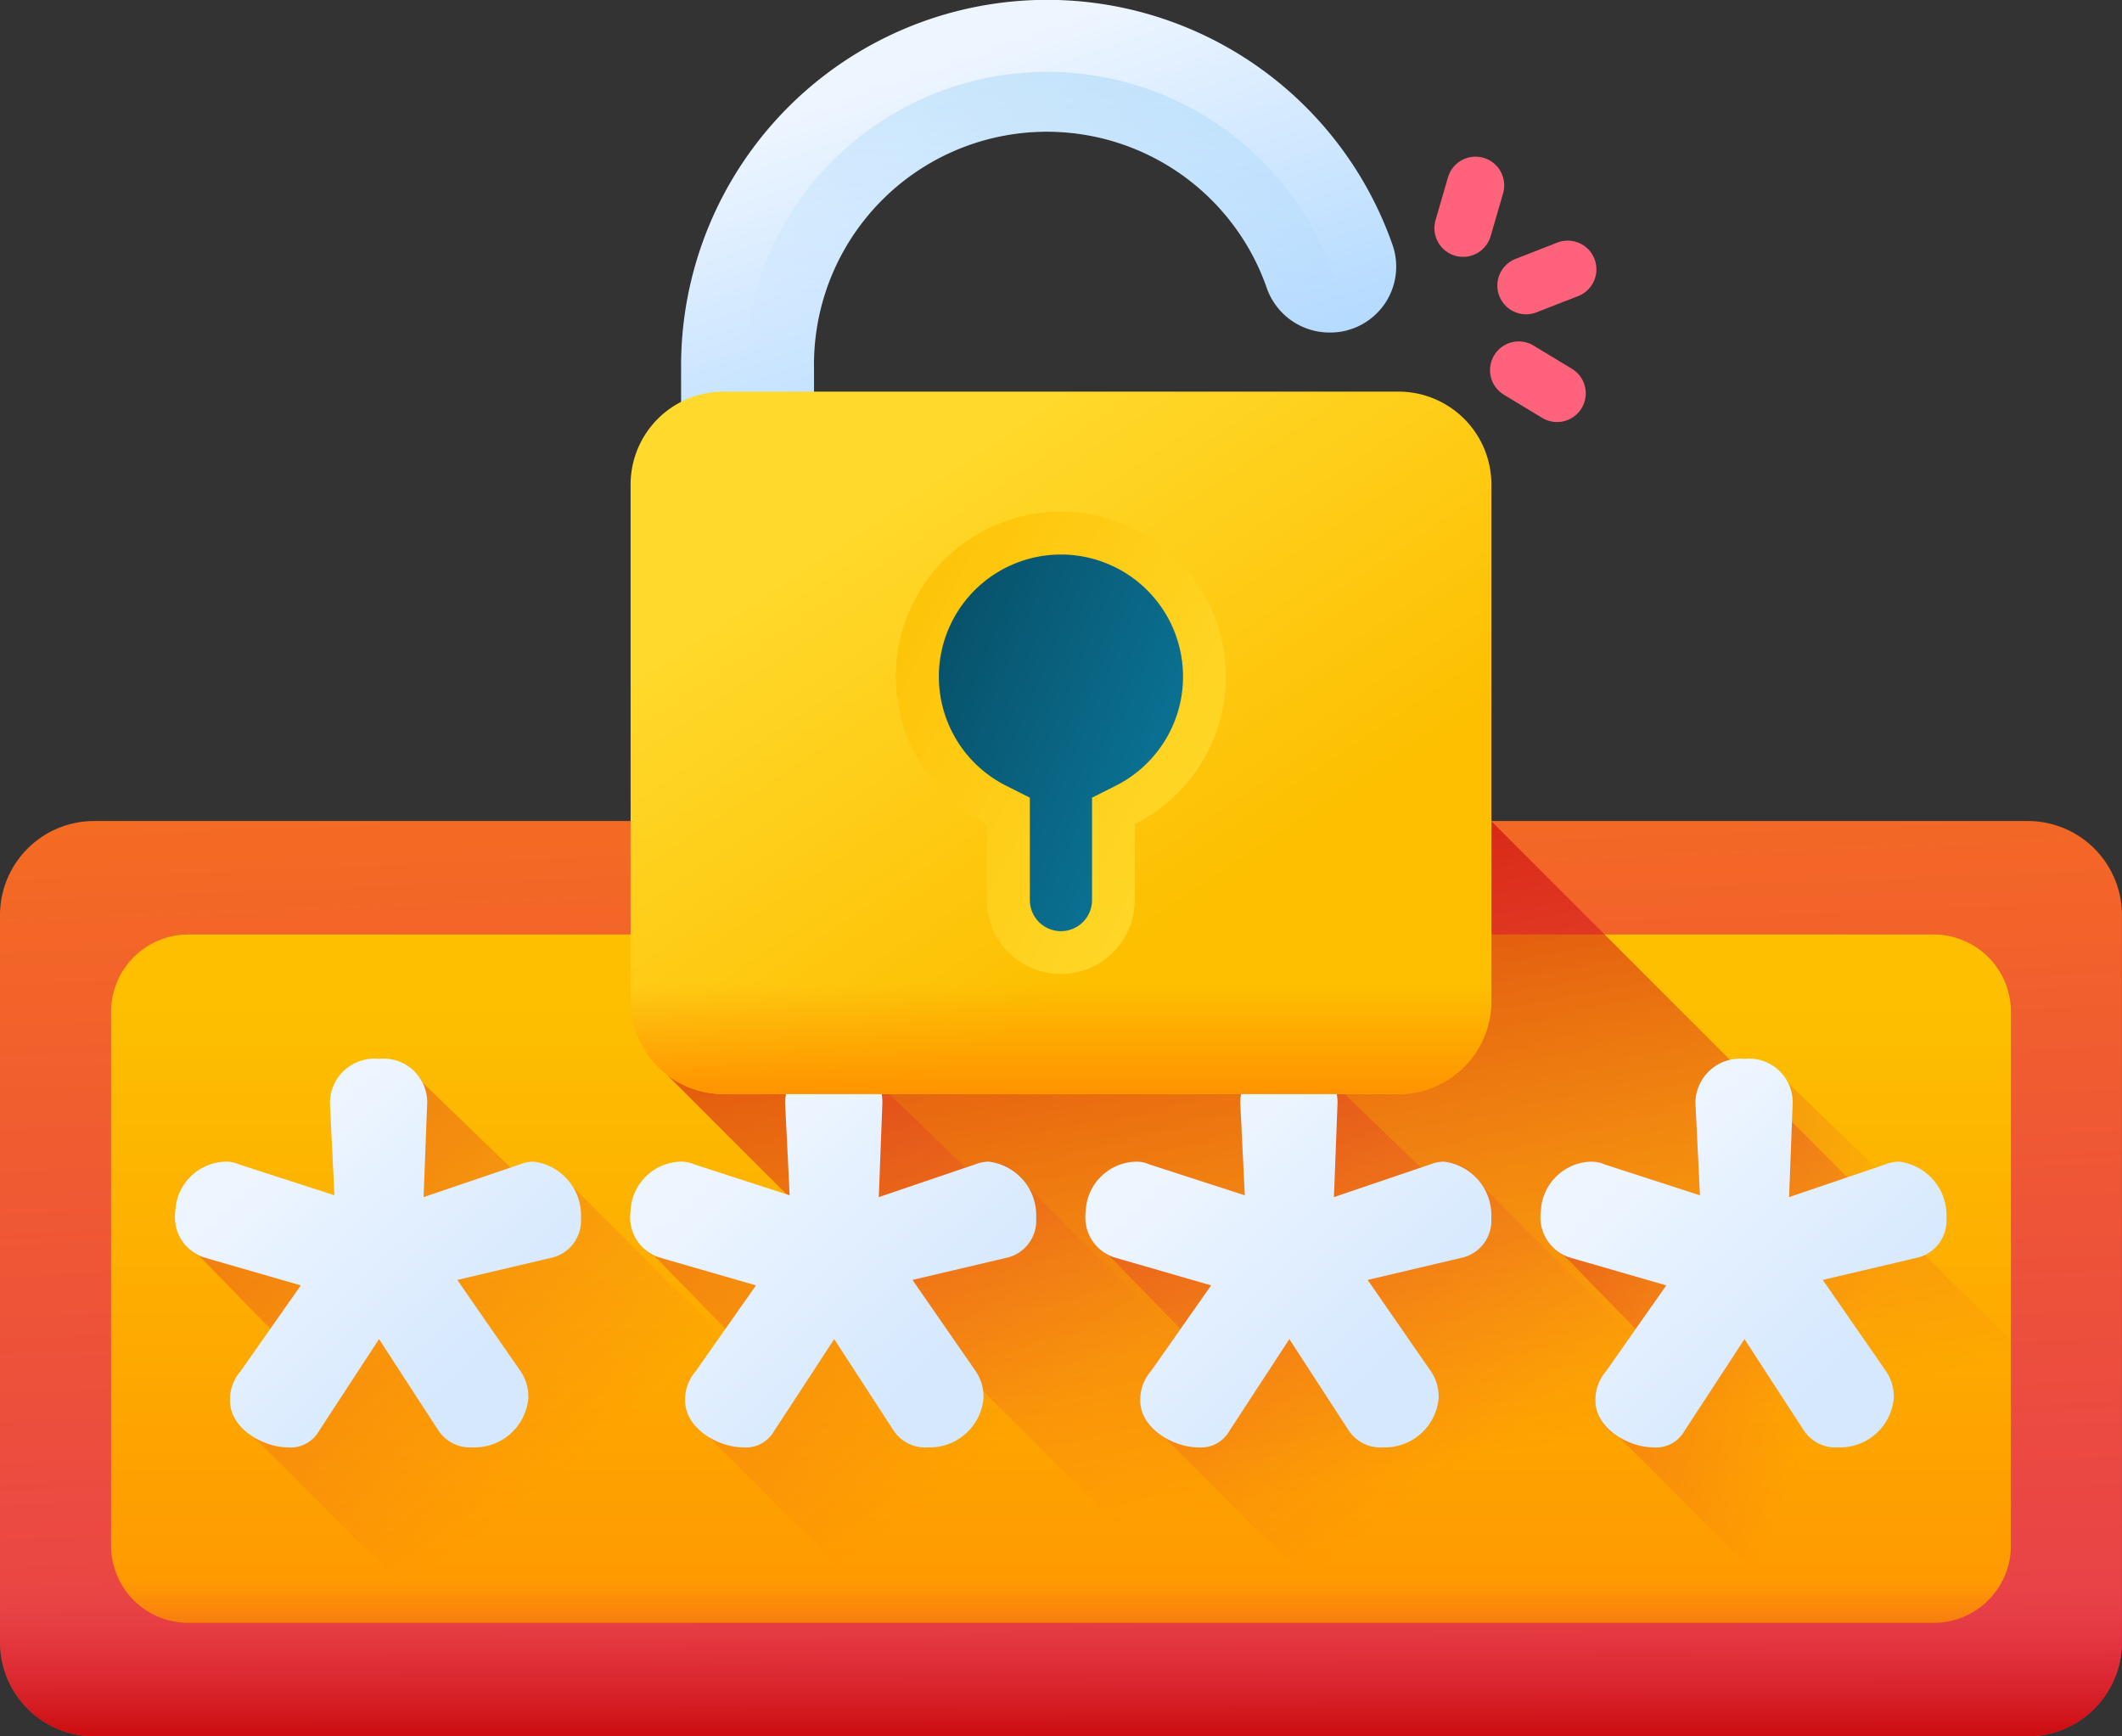
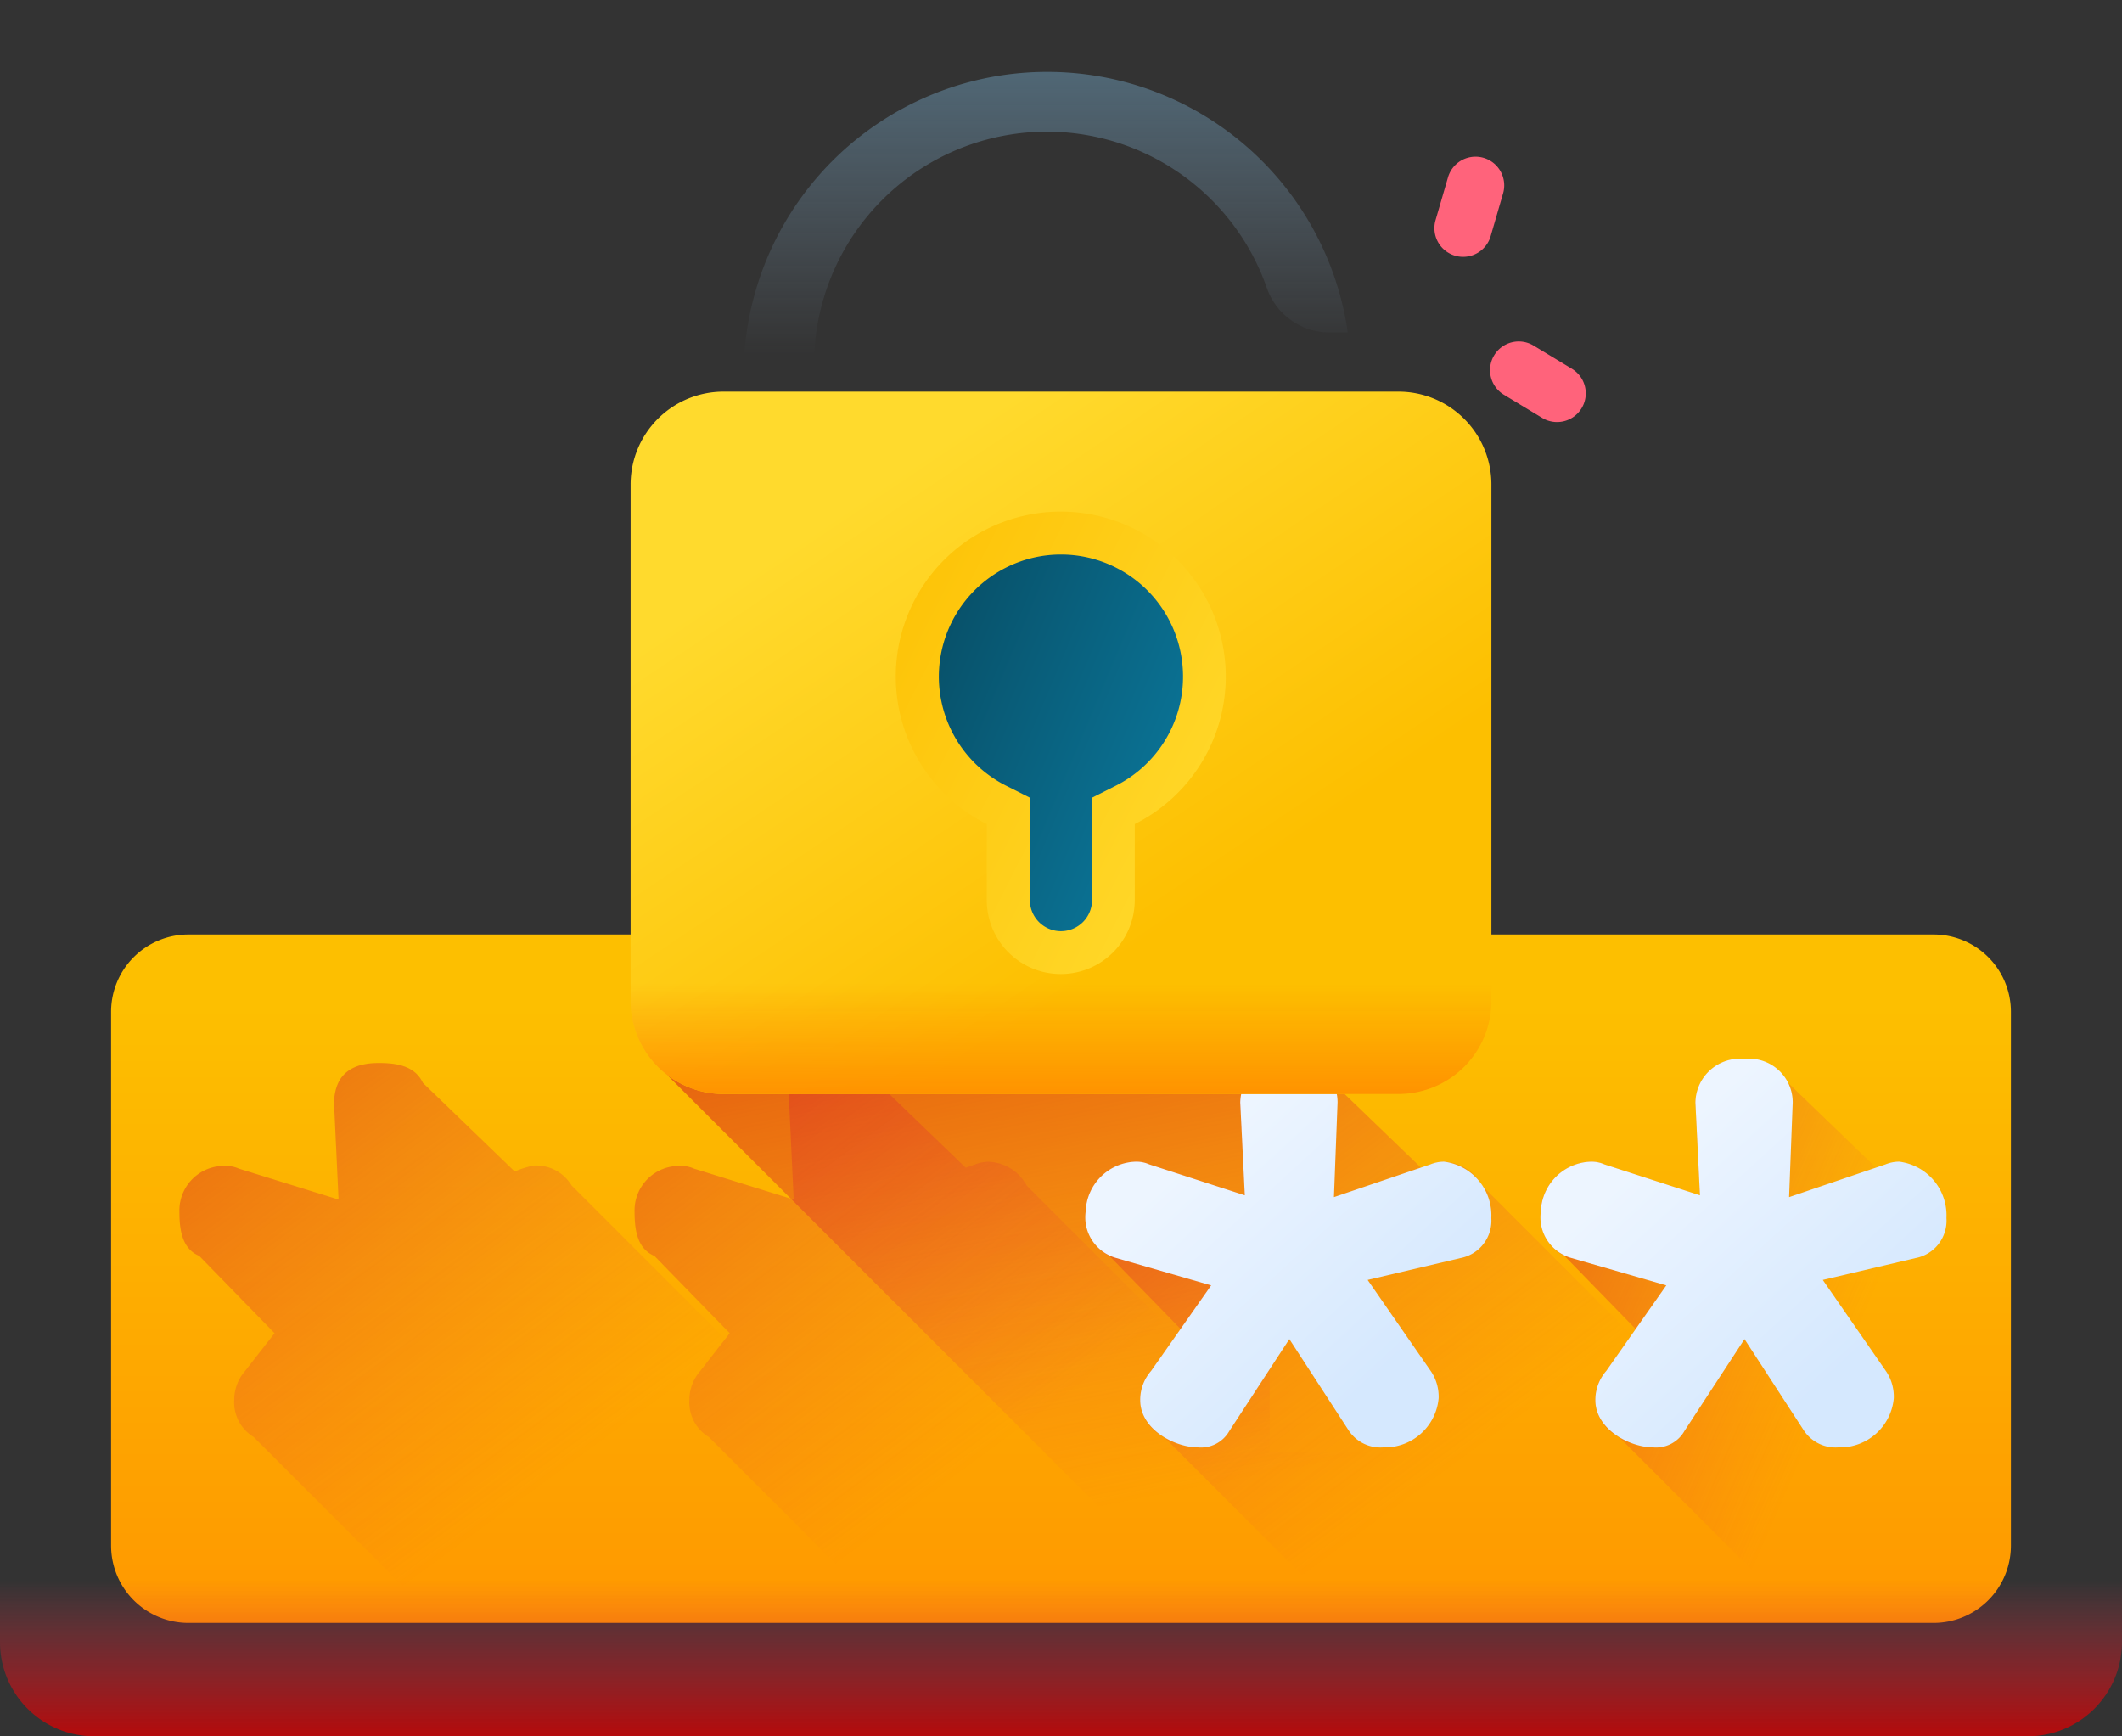
<svg xmlns="http://www.w3.org/2000/svg" xmlns:xlink="http://www.w3.org/1999/xlink" width="42.827" height="35.039" viewBox="0 0 42.827 35.039">
  <rect x="0" y="0" width="42.827" height="35.039" fill="#333333" stroke="none" />
  <defs>
    <style>.a{fill:url(#a);}.b{fill:url(#b);}.c{fill:url(#c);}.d{fill:url(#d);}.e{fill:url(#e);}.f{fill:url(#f);}.g{fill:url(#g);}.h{fill:url(#h);}.i{fill:url(#l);}.j{fill:url(#m);}.k{fill:url(#n);}.l{fill:url(#o);}.m{fill:url(#p);}.n{fill:url(#q);}.o{fill:url(#r);}.p{fill:url(#s);}.q{fill:url(#t);}.r{fill:url(#u);}</style>
    <linearGradient id="a" x1="0.371" y1="-0.895" x2="0.555" y2="1.097" gradientUnits="objectBoundingBox">
      <stop offset="0" stop-color="#ff9100" />
      <stop offset="1" stop-color="#e63950" />
    </linearGradient>
    <linearGradient id="b" x1="0.5" y1="0.103" x2="0.5" y2="1.157" gradientUnits="objectBoundingBox">
      <stop offset="0" stop-color="#fdbf00" />
      <stop offset="1" stop-color="#ff9100" />
    </linearGradient>
    <linearGradient id="c" x1="0.569" y1="0.695" x2="0.297" y2="-0.234" gradientUnits="objectBoundingBox">
      <stop offset="0" stop-color="#e63950" stop-opacity="0" />
      <stop offset="0.047" stop-color="#e4354b" stop-opacity="0.047" />
      <stop offset="0.467" stop-color="#d31822" stop-opacity="0.467" />
      <stop offset="0.799" stop-color="#c90709" stop-opacity="0.8" />
      <stop offset="1" stop-color="#c50000" />
    </linearGradient>
    <linearGradient id="d" x1="0.497" y1="0.691" x2="-0.786" y2="-0.496" xlink:href="#c" />
    <linearGradient id="e" x1="0.463" y1="0.661" x2="-0.82" y2="-0.517" xlink:href="#c" />
    <linearGradient id="f" x1="0.484" y1="0.678" x2="-0.797" y2="-0.504" xlink:href="#c" />
    <linearGradient id="g" x1="0.633" y1="0.561" x2="-0.816" y2="-0.193" xlink:href="#c" />
    <linearGradient id="h" x1="0.232" y1="0.281" x2="0.734" y2="0.806" gradientUnits="objectBoundingBox">
      <stop offset="0" stop-color="#edf5ff" />
      <stop offset="1" stop-color="#d5e8fe" />
    </linearGradient>
    <linearGradient id="l" x1="0.213" y1="0.248" x2="0.618" y2="0.933" gradientUnits="objectBoundingBox">
      <stop offset="0" stop-color="#edf5ff" />
      <stop offset="1" stop-color="#b5dbff" />
    </linearGradient>
    <linearGradient id="m" x1="0.5" y1="0.807" x2="0.5" y2="-1.537" gradientUnits="objectBoundingBox">
      <stop offset="0" stop-color="#b5dbff" stop-opacity="0" />
      <stop offset="0.243" stop-color="#93cef6" stop-opacity="0.243" />
      <stop offset="0.576" stop-color="#6abfec" stop-opacity="0.576" />
      <stop offset="0.84" stop-color="#51b5e5" stop-opacity="0.839" />
      <stop offset="1" stop-color="#48b2e3" />
    </linearGradient>
    <linearGradient id="n" x1="59.987" y1="-5.478" x2="60.309" y2="-5.478" gradientUnits="objectBoundingBox">
      <stop offset="0" stop-color="#ff637b" />
      <stop offset="1" stop-color="#e63950" />
    </linearGradient>
    <linearGradient id="o" x1="82.967" y1="-58.923" x2="83.3" y2="-58.923" xlink:href="#n" />
    <linearGradient id="p" x1="56.728" y1="6.85" x2="57.184" y2="6.85" xlink:href="#n" />
    <linearGradient id="q" x1="0.236" y1="0.176" x2="0.679" y2="0.719" gradientUnits="objectBoundingBox">
      <stop offset="0" stop-color="#ffda2d" />
      <stop offset="1" stop-color="#fdbf00" />
    </linearGradient>
    <linearGradient id="r" x1="1.005" y1="0.82" x2="-0.148" y2="-0.003" xlink:href="#q" />
    <linearGradient id="s" x1="1.035" y1="0.797" x2="-0.186" y2="0.005" gradientUnits="objectBoundingBox">
      <stop offset="0" stop-color="#0b799d" />
      <stop offset="1" stop-color="#07485e" />
    </linearGradient>
    <linearGradient id="t" x1="0.5" y1="0.526" x2="0.5" y2="1.018" gradientUnits="objectBoundingBox">
      <stop offset="0" stop-color="#ff9100" stop-opacity="0" />
      <stop offset="1" stop-color="#ff9100" />
    </linearGradient>
    <linearGradient id="u" x1="0.5" y1="0.46" x2="0.5" y2="1.084" xlink:href="#c" />
  </defs>
  <g transform="translate(0 -46.37)">
    <g transform="translate(0 62.938)">
-       <path class="a" d="M40.926,243.662H1.9a1.9,1.9,0,0,0-1.9,1.9v14.67a1.9,1.9,0,0,0,1.9,1.9H40.926a1.9,1.9,0,0,0,1.9-1.9v-14.67A1.9,1.9,0,0,0,40.926,243.662Z" transform="translate(0 -243.662)" />
      <path class="b" d="M63.485,270.934H28.262a1.56,1.56,0,0,0-1.56,1.56v10.772a1.56,1.56,0,0,0,1.56,1.56H63.485a1.56,1.56,0,0,0,1.56-1.56V272.494A1.56,1.56,0,0,0,63.485,270.934Z" transform="translate(-24.46 -268.644)" />
-       <path class="c" d="M154.143,248.8l13.337,13.337h14.111a1.9,1.9,0,0,0,1.9-1.9v-3.844l-12.727-12.727h-17.2V247.3A1.747,1.747,0,0,0,154.143,248.8Z" transform="translate(-140.665 -243.662)" />
+       <path class="c" d="M154.143,248.8l13.337,13.337h14.111a1.9,1.9,0,0,0,1.9-1.9v-3.844h-17.2V247.3A1.747,1.747,0,0,0,154.143,248.8Z" transform="translate(-140.665 -243.662)" />
      <g transform="translate(3.541 4.802)">
        <path class="d" d="M59.912,313.141H48.419l-3.751-3.751a.817.817,0,0,1-.393-.746.888.888,0,0,1,.22-.587l.594-.762-1.52-1.56c-.324-.137-.4-.471-.4-.89a.9.9,0,0,1,.925-.926.64.64,0,0,1,.276.055l2.011.624-.092-1.956c.019-.606.394-.8.907-.8.386,0,.731.07.886.4l1.854,1.79a1.892,1.892,0,0,1,.381-.12.834.834,0,0,1,.766.4l3.018,3.018Z" transform="translate(-43.089 -301.761)" />
        <path class="e" d="M169.3,312.224H157.81l-3.751-3.751a.817.817,0,0,1-.393-.746.888.888,0,0,1,.22-.587l.594-.762-1.52-1.56c-.324-.137-.4-.471-.4-.89a.9.9,0,0,1,.925-.926.64.64,0,0,1,.276.055l2.011.624-.092-1.956a.829.829,0,0,1,.907-.881.921.921,0,0,1,.886.488l1.77,1.706.189-.065a.754.754,0,0,1,.276-.055.91.91,0,0,1,.766.481Z" transform="translate(-143.294 -300.844)" />
        <path class="f" d="M277.766,312.223H266.274l-3.751-3.751a.847.847,0,0,1-.258-1.333l.508-.724.086-.122-1.437-1.476a.89.89,0,0,1-.479-.89,1.044,1.044,0,0,1,1.01-1.01.642.642,0,0,1,.276.055l1.927.624-.092-1.872a.9.9,0,0,1,.991-.881.921.921,0,0,1,.886.488l1.77,1.706.189-.065a.75.75,0,0,1,.276-.055.911.911,0,0,1,.766.481l3.018,3.018Z" transform="translate(-242.572 -300.843)" />
        <path class="g" d="M379.823,304.885v5.778a1.56,1.56,0,0,1-1.559,1.56h-2.6l-3.751-3.751a.848.848,0,0,1-.257-1.333l.508-.724.086-.122-1.437-1.476a.89.89,0,0,1-.479-.89,1.044,1.044,0,0,1,1.01-1.01.636.636,0,0,1,.275.055l1.928.624-.092-1.872a.9.9,0,0,1,.991-.881.921.921,0,0,1,.886.488l1.769,1.706.19-.065a.749.749,0,0,1,.276-.055.911.911,0,0,1,.766.481Z" transform="translate(-342.779 -300.843)" />
-         <path class="h" d="M49.144,307.156a.915.915,0,0,1,.147.532,1.089,1.089,0,0,1-1.12.991.767.767,0,0,1-.7-.349l-1.193-1.836-1.212,1.854a.659.659,0,0,1-.642.33c-.441,0-1.156-.349-1.156-.955a.887.887,0,0,1,.22-.587l1.211-1.726-1.909-.551a.851.851,0,0,1-.624-.936,1.043,1.043,0,0,1,1.01-1.01.639.639,0,0,1,.275.055l1.927.624-.092-1.872a.9.9,0,0,1,.991-.881.881.881,0,0,1,.973.881l-.073,1.909,1.946-.661a.737.737,0,0,1,.275-.055,1.091,1.091,0,0,1,.955,1.138.768.768,0,0,1-.624.808l-1.872.441Z" transform="translate(-42.169 -300.841)" />
        <g transform="translate(9.186)">
-           <path class="h" d="M158.534,307.156a.915.915,0,0,1,.147.532,1.089,1.089,0,0,1-1.12.991.767.767,0,0,1-.7-.349l-1.193-1.836-1.211,1.854a.659.659,0,0,1-.643.33c-.441,0-1.156-.349-1.156-.955a.887.887,0,0,1,.22-.587l1.212-1.726-1.909-.551a.851.851,0,0,1-.624-.936,1.043,1.043,0,0,1,1.01-1.01.639.639,0,0,1,.275.055l1.927.624-.092-1.872a.9.9,0,0,1,.991-.881.881.881,0,0,1,.973.881l-.073,1.909,1.946-.661a.737.737,0,0,1,.275-.055,1.091,1.091,0,0,1,.955,1.138.768.768,0,0,1-.624.808l-1.872.441Z" transform="translate(-151.559 -300.841)" />
-         </g>
+           </g>
        <g transform="translate(18.372)">
          <path class="h" d="M267.924,307.156a.915.915,0,0,1,.147.532,1.089,1.089,0,0,1-1.12.991.767.767,0,0,1-.7-.349l-1.193-1.836-1.211,1.854a.659.659,0,0,1-.643.33c-.441,0-1.156-.349-1.156-.955a.887.887,0,0,1,.22-.587l1.212-1.726-1.909-.551a.851.851,0,0,1-.624-.936,1.043,1.043,0,0,1,1.01-1.01.639.639,0,0,1,.275.055l1.927.624-.092-1.872a.9.9,0,0,1,.991-.881.881.881,0,0,1,.973.881l-.073,1.909,1.946-.661a.737.737,0,0,1,.275-.055,1.091,1.091,0,0,1,.955,1.138.768.768,0,0,1-.624.808l-1.872.441Z" transform="translate(-260.949 -300.841)" />
        </g>
        <g transform="translate(27.558)">
          <path class="h" d="M377.314,307.156a.915.915,0,0,1,.147.532,1.089,1.089,0,0,1-1.12.991.767.767,0,0,1-.7-.349l-1.193-1.836-1.212,1.854a.659.659,0,0,1-.642.33c-.441,0-1.156-.349-1.156-.955a.887.887,0,0,1,.22-.587l1.212-1.726-1.909-.551a.851.851,0,0,1-.624-.936,1.043,1.043,0,0,1,1.01-1.01.639.639,0,0,1,.275.055l1.927.624-.092-1.872a.9.9,0,0,1,.991-.881.881.881,0,0,1,.973.881l-.073,1.909,1.946-.661a.737.737,0,0,1,.275-.055,1.091,1.091,0,0,1,.955,1.138.768.768,0,0,1-.624.808l-1.872.441Z" transform="translate(-370.339 -300.841)" />
        </g>
      </g>
    </g>
    <g transform="translate(13.748 46.37)">
-       <path class="i" d="M176.822,53.08H176.8a1.341,1.341,0,0,1-1.26-.9,4.7,4.7,0,0,0-9.137,1.634v1.077h-2.683V53.757a7.387,7.387,0,0,1,14.359-2.444A1.33,1.33,0,0,1,176.822,53.08Z" transform="translate(-163.722 -46.37)" />
      <path class="j" d="M190.912,68.922h-.374a1.341,1.341,0,0,1-1.26-.9,4.7,4.7,0,0,0-9.137,1.634v1.077h-1.423v-.941a6.128,6.128,0,0,1,12.194-.87Z" transform="translate(-177.459 -62.213)" />
    </g>
    <g transform="translate(28.953 49.528)">
      <g transform="translate(1.268 1.698)">
-         <path class="k" d="M359.92,105.308a.579.579,0,0,1,.329-.75l.841-.328a.579.579,0,1,1,.421,1.079l-.841.328A.579.579,0,0,1,359.92,105.308Z" transform="translate(-359.881 -104.19)" />
-       </g>
+         </g>
      <g transform="translate(1.12 3.737)">
        <path class="l" d="M358.2,128.757a.579.579,0,0,1,.8-.2l.772.467a.579.579,0,0,1-.6.991l-.772-.467A.579.579,0,0,1,358.2,128.757Z" transform="translate(-358.12 -128.477)" />
      </g>
      <g transform="translate(0 0)">
        <path class="m" d="M345.2,85.974a.579.579,0,0,0,.718-.395l.252-.867a.579.579,0,0,0-1.112-.323l-.252.867A.579.579,0,0,0,345.2,85.974Z" transform="translate(-344.786 -83.972)" />
      </g>
    </g>
    <g transform="translate(12.727 54.273)">
      <path class="n" d="M167.057,154.654H153.434a1.875,1.875,0,0,1-1.875-1.875V142.355a1.875,1.875,0,0,1,1.875-1.875h13.623a1.875,1.875,0,0,1,1.875,1.875v10.424A1.875,1.875,0,0,1,167.057,154.654Z" transform="translate(-151.559 -140.48)" />
      <path class="o" d="M222,172.639a3.33,3.33,0,1,0-4.824,2.976v1.532a1.493,1.493,0,0,0,2.987,0v-1.532A3.329,3.329,0,0,0,222,172.639Z" transform="translate(-209.988 -166.888)" />
      <path class="p" d="M228.118,187.219a.628.628,0,0,1-.628-.628v-2.066l-.477-.24a2.464,2.464,0,1,1,2.209,0l-.477.24v2.066A.628.628,0,0,1,228.118,187.219Z" transform="translate(-219.432 -176.331)" />
      <path class="q" d="M151.558,253.143v2.838a1.875,1.875,0,0,0,1.875,1.875h13.623a1.875,1.875,0,0,0,1.875-1.875v-2.838Z" transform="translate(-151.558 -243.682)" />
    </g>
    <path class="r" d="M0,394.18v3.931a1.9,1.9,0,0,0,1.9,1.9H40.926a1.9,1.9,0,0,0,1.9-1.9V394.18Z" transform="translate(0 -318.603)" />
  </g>
</svg>